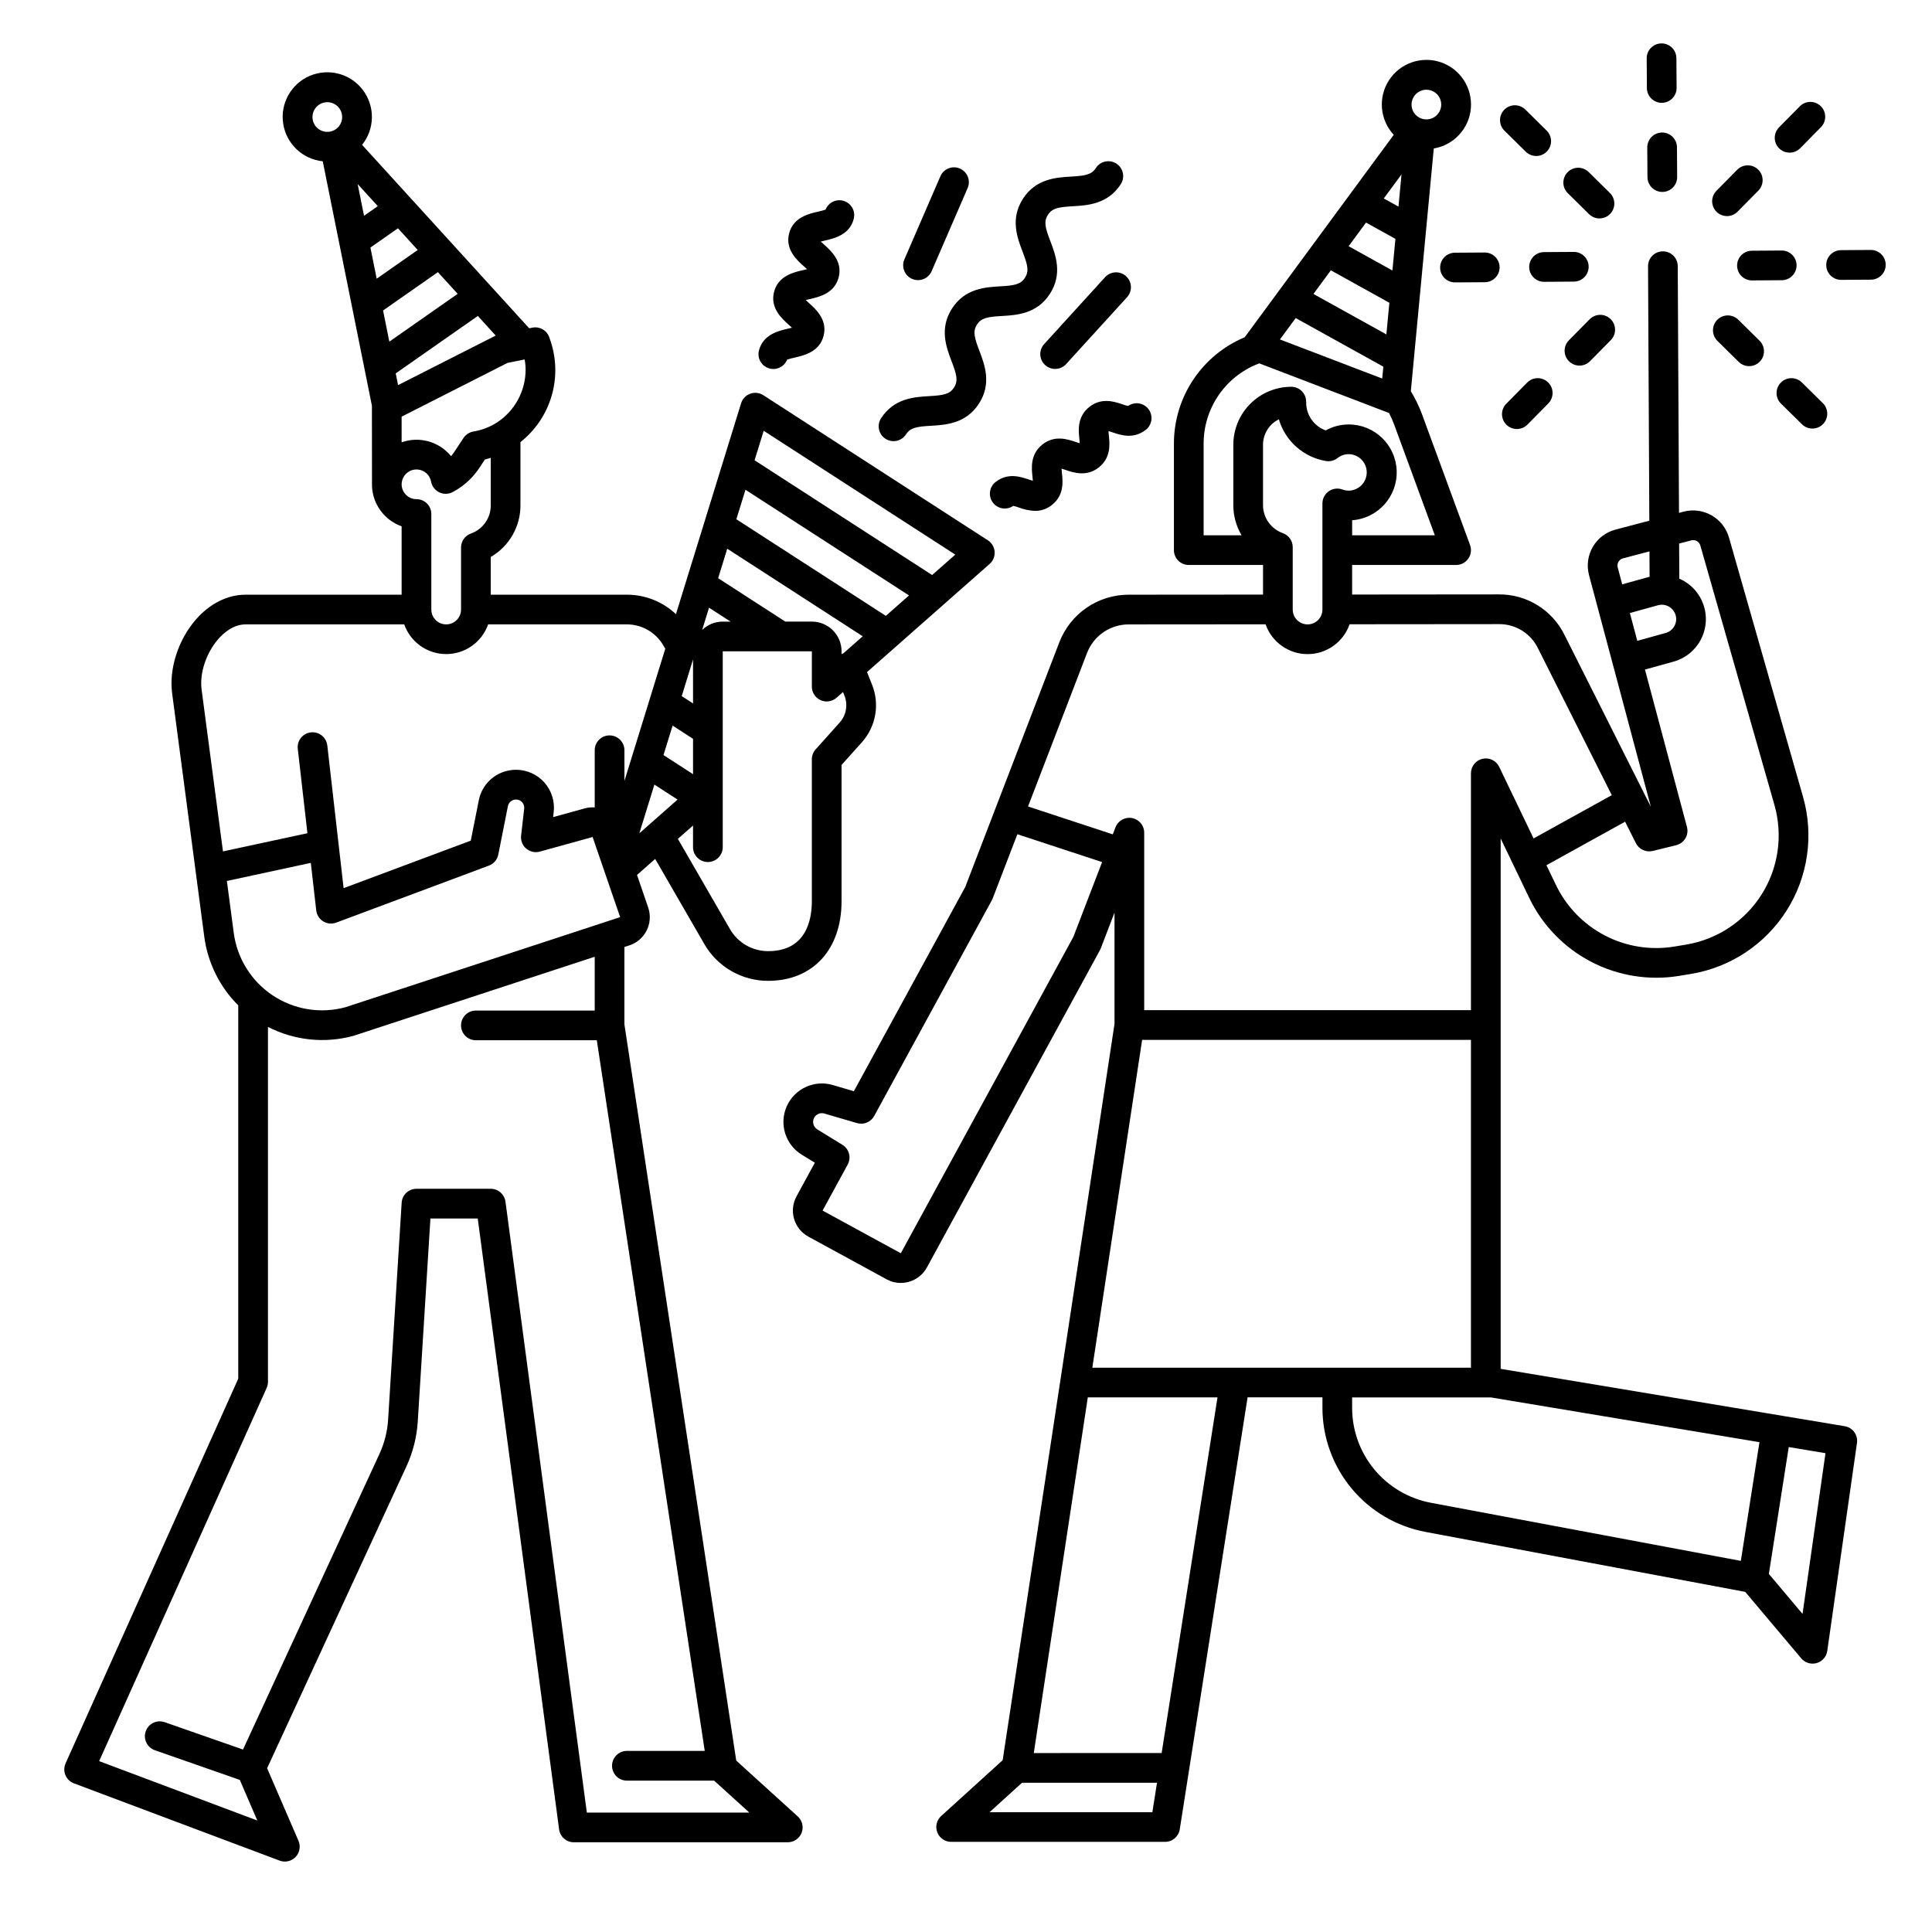
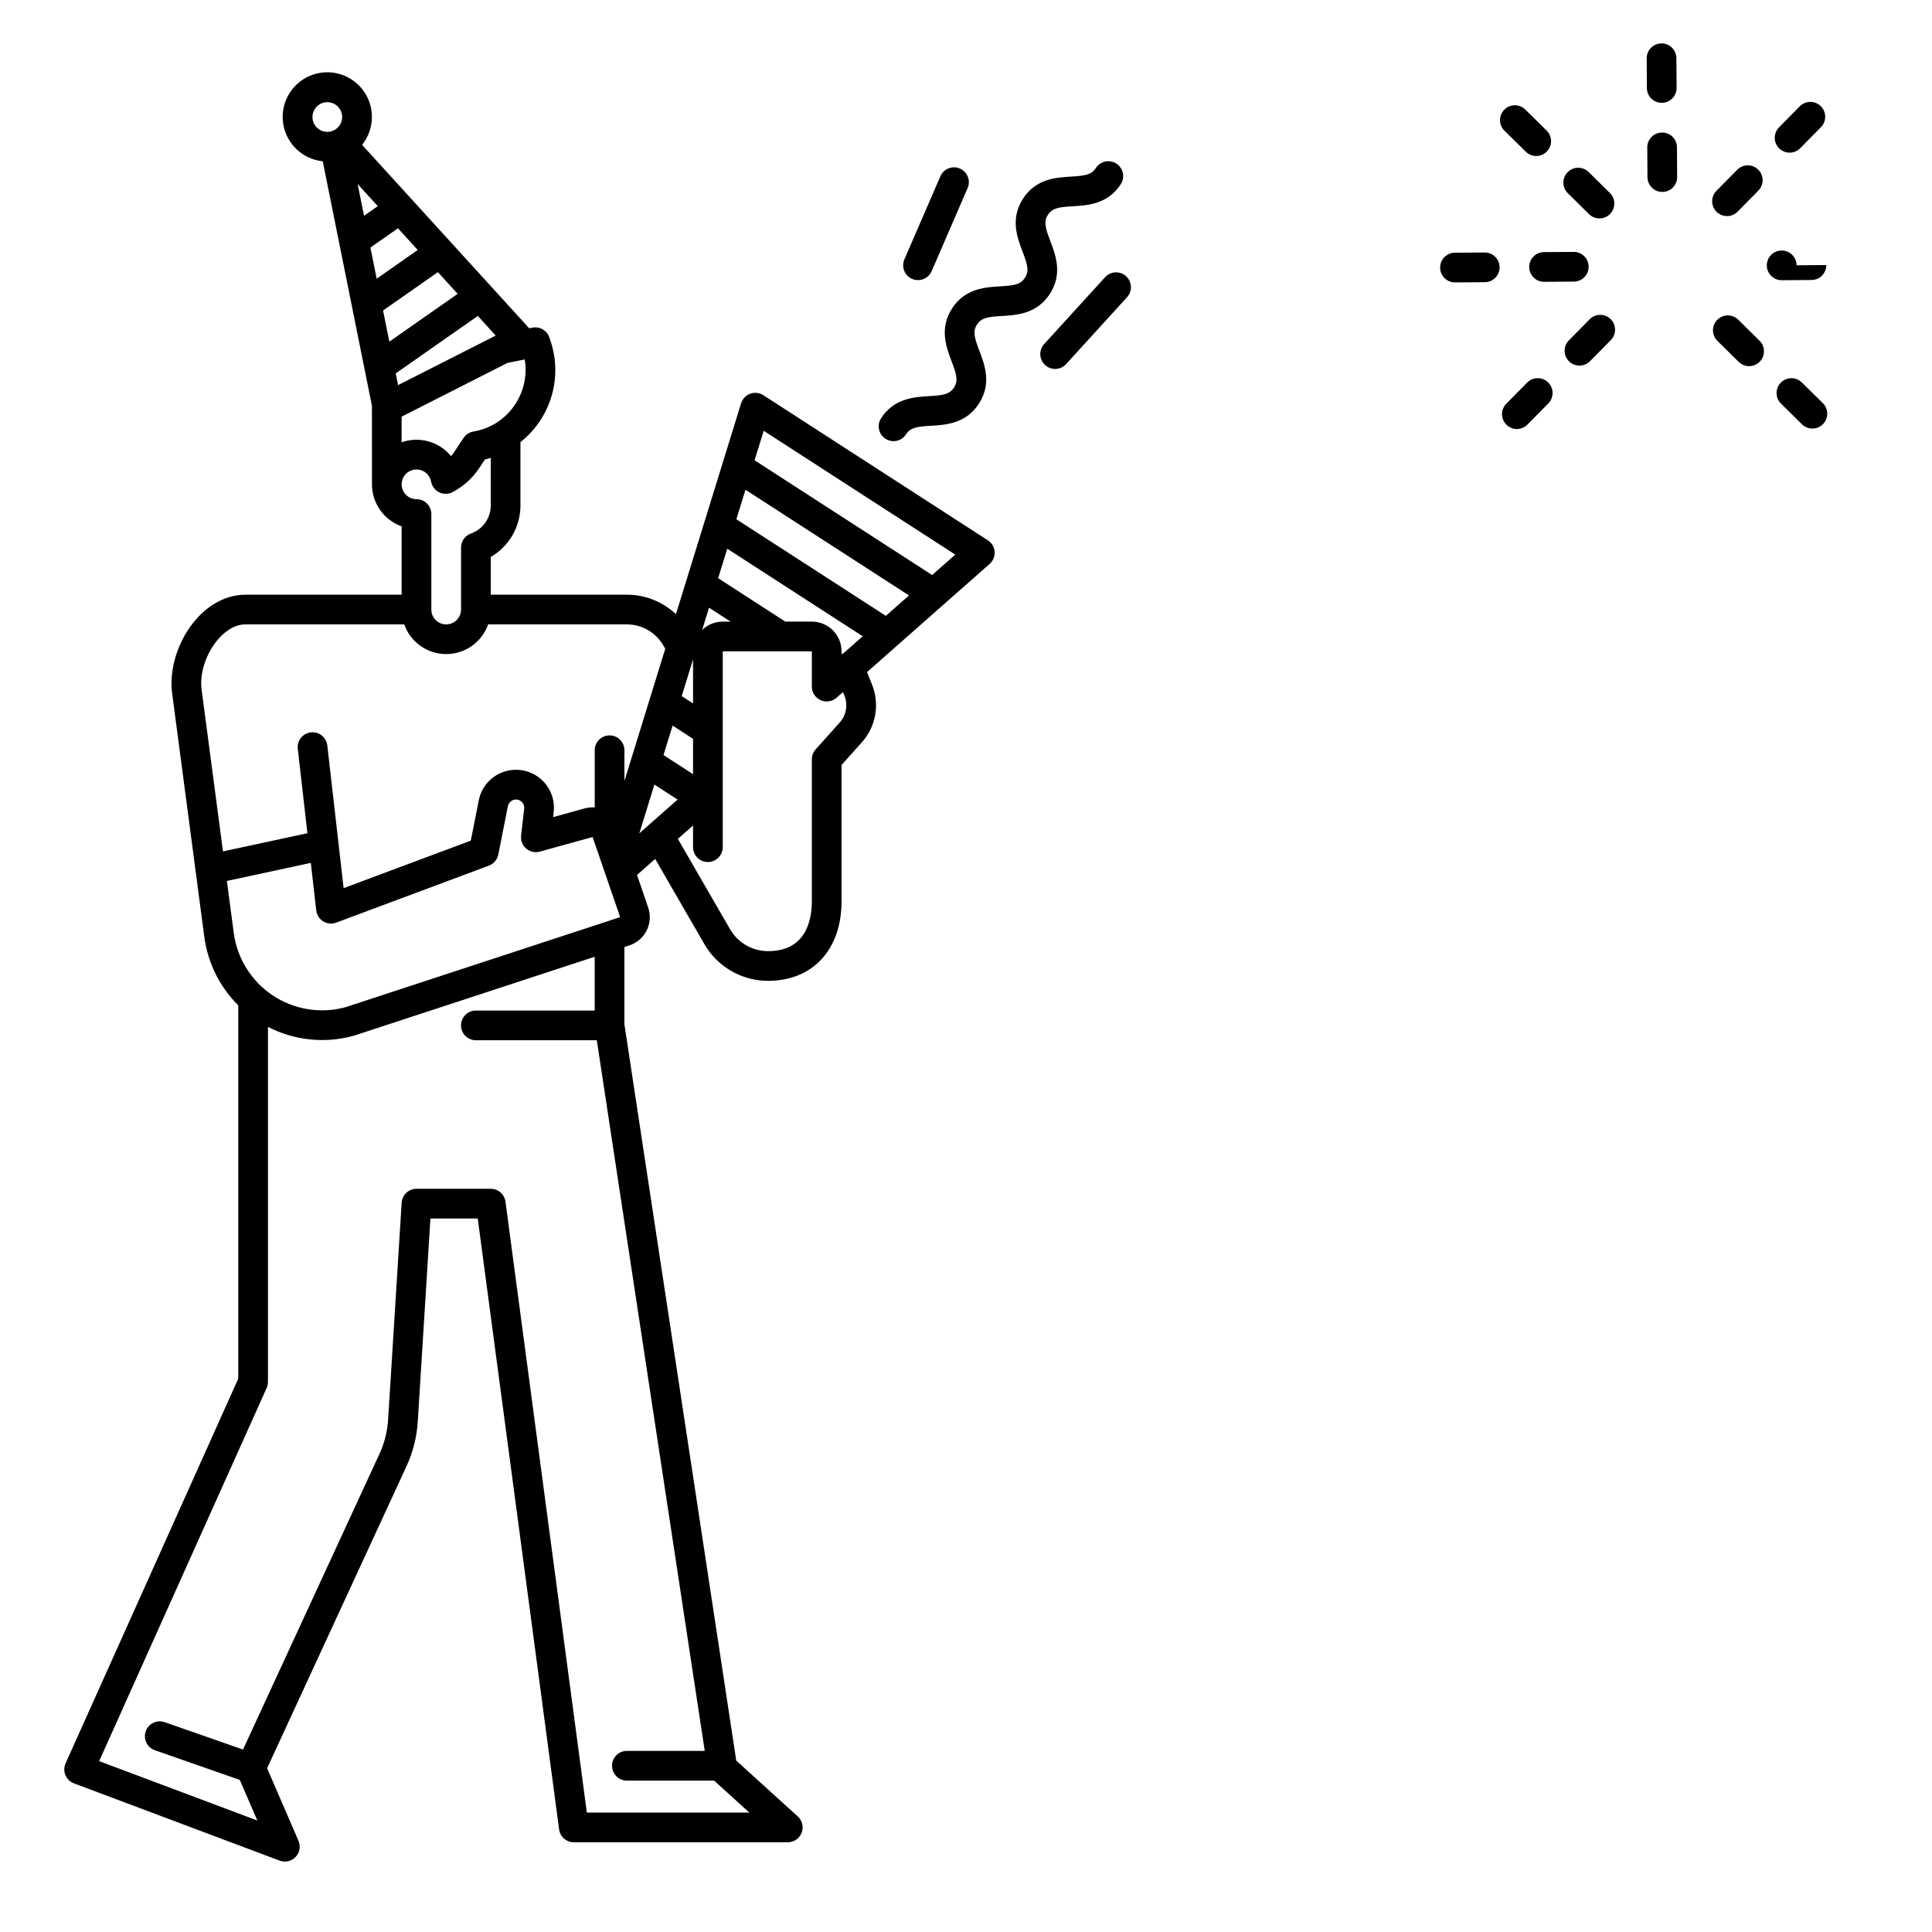
<svg xmlns="http://www.w3.org/2000/svg" fill="#000000" width="800px" height="800px" version="1.1" viewBox="144 144 512 512">
  <g>
    <path d="m385.72 217.91c1.996 0.863 4.312-0.051 5.176-2.047l9.512-21.973h0.004c0.43-0.961 0.461-2.051 0.078-3.035-0.379-0.98-1.137-1.77-2.106-2.188-0.965-0.422-2.059-0.434-3.035-0.039-0.977 0.395-1.758 1.164-2.16 2.133l-9.516 21.973c-0.414 0.957-0.434 2.043-0.047 3.012 0.383 0.973 1.137 1.75 2.094 2.164z" />
    <path d="m436.86 217.46-16.121 17.695c-0.715 0.77-1.094 1.793-1.051 2.844 0.043 1.051 0.504 2.039 1.281 2.746 0.777 0.707 1.805 1.074 2.852 1.02 1.051-0.051 2.035-0.523 2.734-1.305l16.125-17.695v-0.004c1.465-1.605 1.348-4.094-0.258-5.559-1.605-1.465-4.098-1.352-5.562 0.258z" />
    <path d="m378.66 260.28c0.879 0.566 1.941 0.762 2.965 0.543 1.02-0.219 1.91-0.836 2.477-1.711 1.152-1.785 2.809-2.055 6.59-2.277 3.926-0.23 9.301-0.551 12.734-5.863 3.434-5.312 1.516-10.344 0.117-14.016-1.348-3.543-1.781-5.156-0.629-6.941 1.152-1.785 2.805-2.051 6.582-2.273 3.926-0.23 9.301-0.547 12.73-5.859 3.434-5.312 1.516-10.344 0.113-14.016-1.348-3.539-1.781-5.152-0.629-6.938 1.152-1.785 2.805-2.051 6.582-2.269 3.926-0.23 9.301-0.547 12.73-5.856v-0.004c1.18-1.828 0.66-4.262-1.168-5.445-1.824-1.18-4.262-0.656-5.441 1.172-1.152 1.781-2.805 2.051-6.582 2.273-3.926 0.23-9.301 0.547-12.73 5.859-3.43 5.312-1.516 10.344-0.113 14.016 1.348 3.539 1.785 5.152 0.629 6.938-1.152 1.785-2.805 2.051-6.582 2.269-3.926 0.23-9.301 0.547-12.73 5.859-3.434 5.309-1.516 10.344-0.117 14.02 1.348 3.543 1.781 5.156 0.629 6.941-1.152 1.785-2.809 2.055-6.59 2.277-3.926 0.23-9.301 0.551-12.734 5.863v-0.004c-1.18 1.828-0.656 4.262 1.168 5.441z" />
-     <path d="m347.96 241.66c1.918 0.496 3.902-0.512 4.637-2.352 0.645-0.219 1.305-0.398 1.973-0.535 2.465-0.562 6.594-1.508 7.688-5.766 1.094-4.258-2.059-7.078-3.945-8.762-0.238-0.215-0.531-0.477-0.801-0.73 0.359-0.094 0.742-0.18 1.055-0.25 2.461-0.562 6.594-1.504 7.688-5.766 1.094-4.262-2.059-7.078-3.945-8.758-0.238-0.215-0.531-0.473-0.801-0.727 0.359-0.094 0.738-0.18 1.055-0.25 2.461-0.562 6.594-1.504 7.688-5.766l-0.004-0.004c0.523-2.012-0.609-4.082-2.586-4.731-1.977-0.645-4.113 0.355-4.879 2.289-0.645 0.219-1.305 0.395-1.969 0.531-2.465 0.562-6.594 1.504-7.688 5.766-1.098 4.258 2.059 7.078 3.949 8.762 0.238 0.215 0.531 0.473 0.801 0.727-0.359 0.094-0.738 0.18-1.055 0.25-2.465 0.562-6.594 1.504-7.688 5.766-1.098 4.262 2.059 7.078 3.945 8.762 0.242 0.215 0.535 0.477 0.805 0.73-0.359 0.094-0.742 0.18-1.059 0.254-2.465 0.562-6.594 1.508-7.688 5.766l-0.004 0.004c-0.539 2.102 0.727 4.246 2.828 4.789z" />
-     <path d="m441.43 251.14c-2.07-0.699-5.535-1.871-8.77 0.723-3.234 2.59-2.856 6.227-2.621 8.402 0.039 0.355 0.086 0.824 0.098 1.199-0.359-0.098-0.805-0.25-1.145-0.363-2.07-0.699-5.535-1.871-8.77 0.719-3.234 2.59-2.848 6.227-2.617 8.402 0.039 0.355 0.086 0.816 0.105 1.191-0.359-0.098-0.805-0.246-1.141-0.363-2.066-0.699-5.535-1.871-8.77 0.719l-0.004-0.004c-1.652 1.332-1.949 3.734-0.676 5.43 1.273 1.695 3.66 2.078 5.398 0.863 0.516 0.117 1.023 0.27 1.523 0.449 1.359 0.527 2.797 0.824 4.254 0.879 1.645 0.016 3.242-0.551 4.516-1.598 3.234-2.59 2.848-6.227 2.617-8.402-0.039-0.355-0.086-0.82-0.105-1.191 0.359 0.098 0.805 0.246 1.141 0.363 2.07 0.699 5.535 1.871 8.77-0.719s2.856-6.227 2.621-8.402c-0.039-0.355-0.086-0.828-0.098-1.199 0.359 0.098 0.809 0.246 1.148 0.363 2.066 0.699 5.535 1.871 8.77-0.723h0.004c1.664-1.328 1.973-3.742 0.691-5.445s-3.684-2.074-5.422-0.844c-0.516-0.117-1.023-0.266-1.52-0.449z" />
    <path d="m339.11 610.57-29.637-195.12v-20.484l1.035-0.34c2.074-0.594 3.809-2.012 4.805-3.926 0.996-1.91 1.164-4.148 0.465-6.188l-2.961-8.645 4.812-4.242 13.023 22.551-0.004 0.004c3.488 6.039 9.934 9.758 16.906 9.754 11.824 0 19.465-8.281 19.465-21.098v-36.113l5.352-5.973c1.848-2.047 3.082-4.57 3.559-7.285 0.48-2.715 0.188-5.508-0.844-8.066l-1.316-3.289 32.496-28.668h-0.004c0.926-0.812 1.414-2.016 1.324-3.242-0.094-1.23-0.754-2.344-1.789-3.016l-59.504-38.453c-1.035-0.668-2.324-0.812-3.481-0.395-1.156 0.422-2.051 1.359-2.418 2.539l-17.262 55.883c-3.516-3.32-8.172-5.168-13.008-5.16h-36.074v-9.996c4.863-2.812 7.863-8 7.871-13.621v-16.82c3.93-3.106 6.805-7.348 8.23-12.148 1.43-4.805 1.336-9.93-0.262-14.676l-0.305-0.906c-0.629-1.875-2.559-2.992-4.5-2.602l-0.84 0.168-44.293-48.617c3.387-4.219 3.481-10.195 0.227-14.516-3.25-4.32-9.02-5.883-14.008-3.797-4.988 2.09-7.926 7.293-7.133 12.641 0.793 5.352 5.113 9.48 10.492 10.031l13.031 64.785s0.016 21.27 0.02 21.34v0.004c0.215 4.801 3.32 8.996 7.852 10.609v18.121h-41.348c-4.773 0-9.438 2.32-13.129 6.531-4.715 5.375-7.203 13.074-6.34 19.613l8.52 64.5v0.004c0.914 6.891 4.078 13.281 9 18.184v98.934l-45.758 101.94 0.004 0.004c-0.445 0.988-0.461 2.121-0.043 3.125 0.418 1.004 1.23 1.789 2.25 2.168l54.516 20.48h-0.004c1.48 0.555 3.144 0.172 4.234-0.969 1.09-1.145 1.391-2.828 0.766-4.277l-8.312-19.242 36.914-79.98v0.004c1.734-3.758 2.758-7.805 3.012-11.934l3.352-53.773h12.539l21.562 161.89v0.004c0.262 1.953 1.93 3.414 3.898 3.414h56.703c1.629 0 3.086-1 3.672-2.519 0.586-1.516 0.18-3.238-1.027-4.332zm-23.055-248.05c-0.027 0.023-0.055 0.047-0.078 0.07l-2.547 2.246 3.992-12.914 6.144 3.973zm30.332-104.36 50.773 32.816-6.137 5.41-47.051-30.41zm-4.828 15.629 43.336 28.008-6.133 5.41-39.617-25.605zm-4.828 15.625 35.898 23.203-5.09 4.492c-0.18 0.066-0.352 0.145-0.516 0.234v-0.742c-0.008-4.348-3.527-7.867-7.875-7.871h-7.035l-17.797-11.504zm-4.828 15.629 5.707 3.691h-2.078v-0.004c-2.035 0.004-3.992 0.793-5.453 2.211zm-0.305 67.402c1.043 0 2.043-0.414 2.781-1.152s1.156-1.738 1.156-2.781v-51.91h23.617v9.359h-0.004c0 1.547 0.906 2.953 2.316 3.586 1.41 0.637 3.062 0.391 4.223-0.633l1.719-1.516 0.371 0.926v-0.004c0.984 2.438 0.492 5.223-1.266 7.176l-6.356 7.094h-0.004c-0.645 0.723-1.004 1.656-1.004 2.625v37.621c0 4.938-1.504 13.227-11.59 13.227-4.164 0-8.012-2.219-10.094-5.824l-13.82-23.926 4.016-3.543v5.742c0 1.043 0.414 2.043 1.152 2.781 0.738 0.738 1.742 1.152 2.785 1.152zm-3.938-53.684v11.656l-3-1.941zm0 21.031v9.371l-7.828-5.062 2.414-7.812zm-53.609-61.812c-0.008 3.332-2.109 6.297-5.25 7.41-1.57 0.555-2.621 2.043-2.621 3.711v16.434c0 2.172-1.766 3.934-3.938 3.934-2.176 0-3.938-1.762-3.938-3.934v-25.32c0-1.043-0.414-2.043-1.152-2.781-0.738-0.738-1.738-1.152-2.781-1.152-2.176 0-3.938-1.762-3.938-3.938 0-0.352 0.051-0.703 0.145-1.043 0.484-1.77 2.129-2.965 3.965-2.887 1.832 0.078 3.367 1.414 3.699 3.219 0.223 1.23 1.02 2.281 2.144 2.832 1.125 0.547 2.441 0.531 3.551-0.047 2.871-1.512 5.316-3.723 7.102-6.43l1.465-2.219c0.523-0.125 1.043-0.27 1.547-0.43zm8.996-38.719h-0.004c0.164 0.926 0.246 1.863 0.246 2.805-0.035 5.559-2.832 10.734-7.461 13.809-1.922 1.262-4.086 2.106-6.356 2.481-1.082 0.18-2.039 0.801-2.644 1.715l-2.363 3.578h0.004c-0.285 0.434-0.602 0.844-0.941 1.234-3.152-3.863-8.391-5.332-13.094-3.668v-6.801l28.066-14.242zm-50.531-60.738c-1.418 0.723-3.133 0.512-4.34-0.523-1.211-1.039-1.672-2.699-1.176-4.211 0.492-1.516 1.852-2.578 3.441-2.699 1.586-0.121 3.09 0.727 3.809 2.144 0.98 1.941 0.207 4.309-1.734 5.289zm6.262 14.25 5.34 5.859-3.648 2.551zm3.387 16.828 7.297-5.102 5.238 5.75-10.879 7.609zm3.352 16.68 14.527-10.16 5.238 5.75-18.105 12.668zm3.977 19.777-0.625-3.106 21.758-15.223 4.738 5.199zm-52.07 80.66c-0.57-4.324 1.219-9.707 4.453-13.395 1.262-1.441 3.875-3.856 7.211-3.856h42.035c1.664 4.719 6.121 7.871 11.121 7.871s9.457-3.152 11.117-7.871h36.766c3.926 0.004 7.562 2.07 9.578 5.441l0.602 1.008-10.824 35.043-0.004-8.133c0-2.176-1.762-3.938-3.934-3.938-2.176 0-3.938 1.762-3.938 3.938v15.152c-0.891-0.066-1.789 0.016-2.652 0.254l-8.371 2.312 0.152-1.328v-0.004c0.332-2.844-0.566-5.699-2.469-7.84-1.906-2.144-4.633-3.371-7.5-3.375-0.598-0.004-1.195 0.051-1.785 0.16-4.086 0.711-7.305 3.871-8.098 7.938l-2.121 10.688-33.699 12.586-4.328-37.852h-0.004c-0.262-2.144-2.207-3.676-4.352-3.43-2.148 0.246-3.695 2.176-3.469 4.324l2.559 22.402-22.379 4.82zm8.52 64.5-1.816-13.754 22.238-4.793 1.441 12.594v0.004c0.137 1.203 0.82 2.277 1.855 2.906 1.031 0.633 2.297 0.758 3.434 0.332l40.473-15.113h-0.004c1.281-0.477 2.219-1.578 2.488-2.918l2.547-12.84v0.004c0.188-0.891 0.898-1.578 1.797-1.73 0.121-0.023 0.242-0.031 0.367-0.031 0.621 0.004 1.211 0.273 1.621 0.738 0.414 0.465 0.605 1.082 0.527 1.695l-0.816 7.133c-0.148 1.301 0.359 2.59 1.355 3.441 0.992 0.848 2.344 1.148 3.606 0.801l13.992-3.867 7.297 21.238c-0.07 0.02-0.137 0.039-0.203 0.059l-72.641 23.82c-6.574 1.77-13.59 0.621-19.25-3.16-5.664-3.777-9.418-9.812-10.309-16.559zm93.574 233.13-21.562-161.89c-0.262-1.957-1.93-3.418-3.902-3.418h-19.68c-2.078 0-3.801 1.617-3.93 3.691l-3.59 57.465c-0.195 3.156-0.977 6.254-2.305 9.125l-36.152 78.328-20.762-7.254h-0.004c-2.051-0.715-4.297 0.367-5.012 2.418-0.719 2.055 0.367 4.297 2.418 5.016l22.508 7.863 4.652 10.766-41.918-15.742 44.387-98.891v-0.004c0.227-0.508 0.344-1.059 0.348-1.613v-94.07c6.988 3.602 15.074 4.445 22.656 2.367 0.062-0.02 0.125-0.039 0.188-0.059l63.746-20.898v14.258h-31.488c-2.172 0-3.934 1.766-3.934 3.938 0 2.176 1.762 3.938 3.934 3.938h32.043l28.605 188.33-20.633-0.004c-2.172 0-3.934 1.762-3.934 3.938 0 2.172 1.762 3.938 3.934 3.938h23.117l9.332 8.469z" />
-     <path d="m632.87 521.96-91.176-15.199v-140.55l7.602 15.82c3.508 7.238 9.258 13.148 16.395 16.863 7.137 3.711 15.277 5.019 23.219 3.738l3.207-0.531h0.004c10.465-1.734 19.691-7.852 25.363-16.816 5.672-8.961 7.25-19.922 4.336-30.121l-19.641-68.773h-0.004c-1.496-5.129-6.797-8.141-11.969-6.805l-1.254 0.332-0.332-65.395c-0.012-2.164-1.77-3.914-3.934-3.914h-0.02c-1.047 0.004-2.043 0.422-2.781 1.164-0.734 0.742-1.141 1.746-1.137 2.789l0.34 67.426-8.992 2.371v0.004c-2.527 0.668-4.684 2.312-5.992 4.574-1.312 2.262-1.668 4.953-0.996 7.477l16.379 61.371-22.926-45.621h-0.004c-1.594-3.203-4.055-5.898-7.102-7.777-3.043-1.883-6.555-2.871-10.137-2.863h-0.066l-38.926 0.035v-7.832h27.555c1.285 0 2.492-0.629 3.227-1.684 0.738-1.055 0.91-2.402 0.469-3.609l-12.715-34.613c-0.797-2.141-1.793-4.199-2.981-6.148l6.086-64.328c5.34-0.895 9.391-5.301 9.828-10.699 0.438-5.398-2.848-10.402-7.973-12.148-5.125-1.742-10.781 0.219-13.727 4.762-2.945 4.543-2.426 10.508 1.258 14.473l-39.496 53.645c-5.57 2.328-10.324 6.258-13.664 11.289-3.34 5.027-5.109 10.938-5.094 16.973v28.152c0 1.047 0.414 2.047 1.152 2.785 0.738 0.738 1.742 1.152 2.785 1.152h19.68v7.844c-18.266 0.012-33.832 0.027-35.473 0.027h-0.141 0.004c-3.981 0-7.867 1.203-11.148 3.457-3.281 2.254-5.801 5.449-7.231 9.164l-24.918 64.828-29.531 54.137-5.609-1.648c-4.898-1.434-10.105 0.984-12.176 5.648-2.07 4.668-0.371 10.148 3.981 12.82l3.469 2.129-4.859 8.906h0.004c-1 1.832-1.234 3.988-0.645 5.992 0.59 2.008 1.953 3.695 3.789 4.691l20.723 11.305-0.004 0.004c1.152 0.629 2.445 0.961 3.758 0.957 2.887 0.004 5.543-1.57 6.93-4.102l45.844-84.055c0.082-0.152 0.156-0.312 0.219-0.473l3.656-9.508v29.488l-29.641 195.13-16.305 14.805 0.004-0.004c-1.203 1.094-1.609 2.812-1.023 4.328 0.586 1.516 2.043 2.516 3.668 2.516h56.699c1.938 0 3.586-1.41 3.887-3.324l17.977-114.48h19.836v2.777c0.004 7.801 2.734 15.359 7.715 21.363 4.984 6.004 11.906 10.082 19.578 11.523l84.75 15.891 14.84 17.621-0.004-0.004c1 1.188 2.602 1.676 4.094 1.25 1.492-0.426 2.594-1.691 2.812-3.227l7.871-55.105h0.004c0.301-2.117-1.141-4.086-3.25-4.438zm-114.54-351.65c0.582-1.523 2.047-2.535 3.68-2.535 1.723 0.004 3.242 1.125 3.754 2.769s-0.109 3.434-1.527 4.41c-1.418 0.977-3.309 0.914-4.664-0.148-1.355-1.066-1.859-2.887-1.246-4.5zm54.379 124.07c-0.281-1.047 0.344-2.125 1.391-2.406l7.023-1.852 0.035 6.723-7.258 2.012zm3.223 12.082 7.438-2.066c2.031-0.562 4.133 0.625 4.695 2.656 0.562 2.027-0.625 4.129-2.656 4.691l-7.508 2.086zm6.055 63.047 6.211-1.523c1.027-0.254 1.91-0.906 2.449-1.816 0.539-0.91 0.688-2 0.414-3.019l-11.133-41.711 7.586-2.106c4.555-1.266 7.898-5.148 8.473-9.84 0.574-4.691-1.73-9.266-5.844-11.594-0.359-0.199-0.73-0.383-1.109-0.547l-0.047-9.305 3.219-0.848c1.035-0.27 2.098 0.332 2.398 1.359l19.641 68.773c2.293 8.043 1.051 16.68-3.422 23.746s-11.75 11.887-19.996 13.254l-3.207 0.531c-6.262 1.012-12.684-0.023-18.309-2.949-5.625-2.926-10.16-7.59-12.926-13.297l-2.559-5.328 20.844-11.535 2.863 5.695c0.82 1.641 2.672 2.496 4.453 2.059zm-80.555-95.484v0.004c-0.57-0.004-1.137-0.109-1.672-0.309-1.207-0.445-2.559-0.273-3.617 0.461-1.055 0.734-1.684 1.941-1.688 3.231v28.125c0 2.172-1.762 3.934-3.934 3.934-2.176 0-3.938-1.762-3.938-3.934v-16.543c0-1.664-1.051-3.152-2.621-3.707-3.141-1.113-5.242-4.078-5.25-7.41v-16.027c0.004-2.856 1.633-5.465 4.199-6.723 0.836 2.828 2.445 5.359 4.652 7.312 2.207 1.957 4.918 3.25 7.824 3.738 1.086 0.18 2.203-0.105 3.07-0.789 0.844-0.668 1.895-1.035 2.973-1.031 2.644 0.035 4.766 2.188 4.766 4.832s-2.121 4.797-4.766 4.836zm13.984-83.812-0.809 8.539-3.894-2.156zm-9.406 12.773 7.789 4.316-0.793 8.383-11.609-6.438zm-9.32 12.652 15.508 8.598-0.793 8.383-19.328-10.715zm-9.316 12.652 23.223 12.879-0.297 3.148-27.102-10.359zm-16.531 33.555v16.031c0 2.809 0.758 5.562 2.188 7.981h-10.059v-24.219c-0.02-4.555 1.336-9.012 3.887-12.789 2.551-3.773 6.176-6.695 10.406-8.383 0.148-0.059 0.297-0.113 0.449-0.172l34.391 13.152c0.52 1.004 0.977 2.035 1.371 3.094l10.766 29.316h-21.91v-3.992c6.824-0.48 12.043-6.281 11.801-13.121-0.238-6.84-5.856-12.258-12.699-12.258-2.141-0.004-4.242 0.539-6.113 1.574-3.008-1.082-5.051-3.883-5.164-7.078l-0.023-0.68c-0.07-2.121-1.812-3.805-3.938-3.805-4.07 0.008-7.973 1.625-10.848 4.504-2.879 2.879-4.5 6.777-4.504 10.848zm-42.398 130.45-45.723 83.828-20.727-11.309 6.652-12.191h-0.004c1.004-1.84 0.391-4.144-1.398-5.238l-6.652-4.086c-0.992-0.605-1.383-1.855-0.91-2.922 0.473-1.062 1.66-1.613 2.777-1.285l8.648 2.539h0.004c1.777 0.523 3.676-0.266 4.562-1.891l31.172-57.152c0.086-0.152 0.156-0.309 0.219-0.473l6.551-17.039 22.457 7.387zm10.453-27.184-22.457-7.387 15.633-40.672c1.75-4.566 6.137-7.578 11.031-7.578h0.148c1.66 0 17.59-0.02 36.145-0.027h-0.004c1.652 4.734 6.121 7.902 11.137 7.902 5.016-0.004 9.477-3.18 11.125-7.914l39.613-0.035h0.039v-0.004c4.332-0.012 8.293 2.43 10.223 6.305l19.609 39.023-20.723 11.469-9.109-18.961-0.004-0.004c-0.793-1.66-2.629-2.547-4.422-2.141-1.797 0.41-3.066 2.008-3.062 3.848v62.77h-86.594v-47.047c0-1.895-1.352-3.519-3.219-3.867-1.863-0.348-3.711 0.688-4.391 2.457zm10.492 259.14h-43.145l8.598-7.805h35.773zm2.461-15.68-33.887 0.004 14.316-94.254h34.371zm-18.371-102.12 13.195-86.867h87.145v86.867zm171.86 51.199-82.145-15.398v-0.004c-5.863-1.102-11.16-4.219-14.969-8.809-3.812-4.594-5.898-10.375-5.898-16.34v-2.773h36.75l71.195 11.863zm16.352 14.051-8.926-10.598 5.273-33.617 9.734 1.621z" />
-     <path d="m639.77 210.24-7.871 0.051v0.004c-2.176 0.004-3.934 1.773-3.926 3.945 0.008 2.176 1.773 3.934 3.949 3.926h0.027l7.871-0.051c2.172-0.016 3.926-1.789 3.91-3.965-0.016-2.172-1.789-3.922-3.961-3.91z" />
-     <path d="m620.11 214.3c-0.012-2.164-1.77-3.91-3.934-3.91h-0.027l-7.871 0.055c-2.176 0.008-3.934 1.773-3.926 3.949 0.008 2.172 1.777 3.93 3.949 3.922h0.027l7.871-0.055c1.043-0.004 2.043-0.426 2.777-1.168 0.73-0.746 1.141-1.75 1.133-2.793z" />
+     <path d="m620.11 214.3c-0.012-2.164-1.77-3.91-3.934-3.91h-0.027c-2.176 0.008-3.934 1.773-3.926 3.949 0.008 2.172 1.777 3.93 3.949 3.922h0.027l7.871-0.055c1.043-0.004 2.043-0.426 2.777-1.168 0.73-0.746 1.141-1.75 1.133-2.793z" />
    <path d="m525.65 214.93c0.016 2.164 1.773 3.91 3.934 3.91h0.027l7.871-0.051h0.004c2.172-0.008 3.93-1.773 3.922-3.949-0.008-2.172-1.777-3.93-3.949-3.922h-0.027l-7.871 0.051c-1.043 0.008-2.043 0.43-2.777 1.172s-1.141 1.746-1.133 2.789z" />
    <path d="m565.01 214.67c-0.016-2.164-1.773-3.91-3.938-3.91h-0.027l-7.871 0.051h0.004c-2.176 0.008-3.934 1.773-3.926 3.949 0.008 2.172 1.773 3.93 3.949 3.922h0.027l7.871-0.051c1.043-0.008 2.043-0.43 2.777-1.172 0.73-0.742 1.141-1.746 1.133-2.789z" />
    <path d="m548.3 184.16c0.738 0.754 1.75 1.18 2.805 1.18 1.055 0.004 2.066-0.418 2.805-1.172 0.742-0.75 1.152-1.766 1.137-2.82-0.016-1.055-0.453-2.059-1.219-2.789l-5.602-5.531v0.004c-1.547-1.527-4.043-1.512-5.57 0.039-1.523 1.547-1.508 4.043 0.043 5.566z" />
    <path d="m565.11 200.75c1.551 1.527 4.043 1.508 5.57-0.039 1.527-1.551 1.508-4.043-0.039-5.57l-5.606-5.527c-0.738-0.742-1.746-1.16-2.797-1.16-1.051 0.004-2.055 0.426-2.793 1.172s-1.148 1.758-1.137 2.809 0.445 2.051 1.199 2.781z" />
    <path d="m599.09 228.76c-0.734 0.742-1.141 1.746-1.137 2.789 0.008 1.047 0.43 2.043 1.172 2.777l5.602 5.527h0.004c0.738 0.754 1.746 1.18 2.801 1.18 1.055 0 2.066-0.422 2.809-1.172s1.148-1.766 1.133-2.82c-0.012-1.055-0.453-2.059-1.215-2.789l-5.602-5.531c-0.742-0.73-1.746-1.141-2.793-1.133-1.043 0.008-2.043 0.43-2.773 1.172z" />
    <path d="m621.54 256.44c1.547 1.527 4.043 1.508 5.57-0.039 1.523-1.551 1.508-4.043-0.043-5.57l-5.602-5.519c-1.555-1.484-4.012-1.449-5.519 0.082-1.512 1.527-1.516 3.988-0.012 5.519z" />
    <path d="m618.26 184.46c1.051 0 2.062-0.422 2.801-1.172l5.527-5.609c1.504-1.551 1.477-4.023-0.059-5.539-1.539-1.52-4.012-1.512-5.543 0.012l-5.531 5.602c-1.113 1.129-1.441 2.82-0.828 4.285 0.613 1.461 2.043 2.418 3.633 2.414z" />
    <path d="m601.67 201.27c1.055 0 2.062-0.422 2.801-1.172l5.531-5.606c1.504-1.551 1.477-4.023-0.062-5.539-1.539-1.52-4.012-1.512-5.539 0.012l-5.531 5.602c-1.117 1.129-1.441 2.82-0.832 4.285 0.613 1.465 2.047 2.418 3.633 2.418z" />
    <path d="m548.71 245.39-5.527 5.602h-0.004c-1.527 1.547-1.508 4.039 0.039 5.566s4.039 1.512 5.566-0.035l5.527-5.602v-0.004c1.527-1.547 1.512-4.039-0.035-5.566-1.547-1.527-4.039-1.508-5.566 0.039z" />
    <path d="m562.57 240.89c1.055 0 2.062-0.422 2.801-1.172l5.527-5.602 0.004-0.004c1.504-1.551 1.473-4.023-0.062-5.539-1.539-1.52-4.012-1.512-5.543 0.012l-5.527 5.602c-1.117 1.129-1.441 2.82-0.832 4.285 0.613 1.465 2.047 2.418 3.633 2.418z" />
    <path d="m584.38 171.25h0.027c1.043-0.008 2.039-0.43 2.773-1.172 0.734-0.742 1.141-1.746 1.137-2.789l-0.055-7.871v-0.004c-0.016-2.164-1.773-3.91-3.938-3.91h-0.027c-1.043 0.008-2.039 0.43-2.773 1.172-0.734 0.746-1.141 1.75-1.133 2.793l0.055 7.871h-0.004c0.016 2.164 1.773 3.91 3.938 3.91z" />
    <path d="m584.48 179.12h-0.027c-1.043 0.008-2.043 0.426-2.777 1.172-0.73 0.742-1.141 1.746-1.133 2.789l0.051 7.871c0.016 2.164 1.773 3.91 3.938 3.91h0.027c2.172-0.012 3.922-1.785 3.906-3.961l-0.051-7.871c-0.016-2.164-1.77-3.91-3.934-3.91z" />
  </g>
</svg>